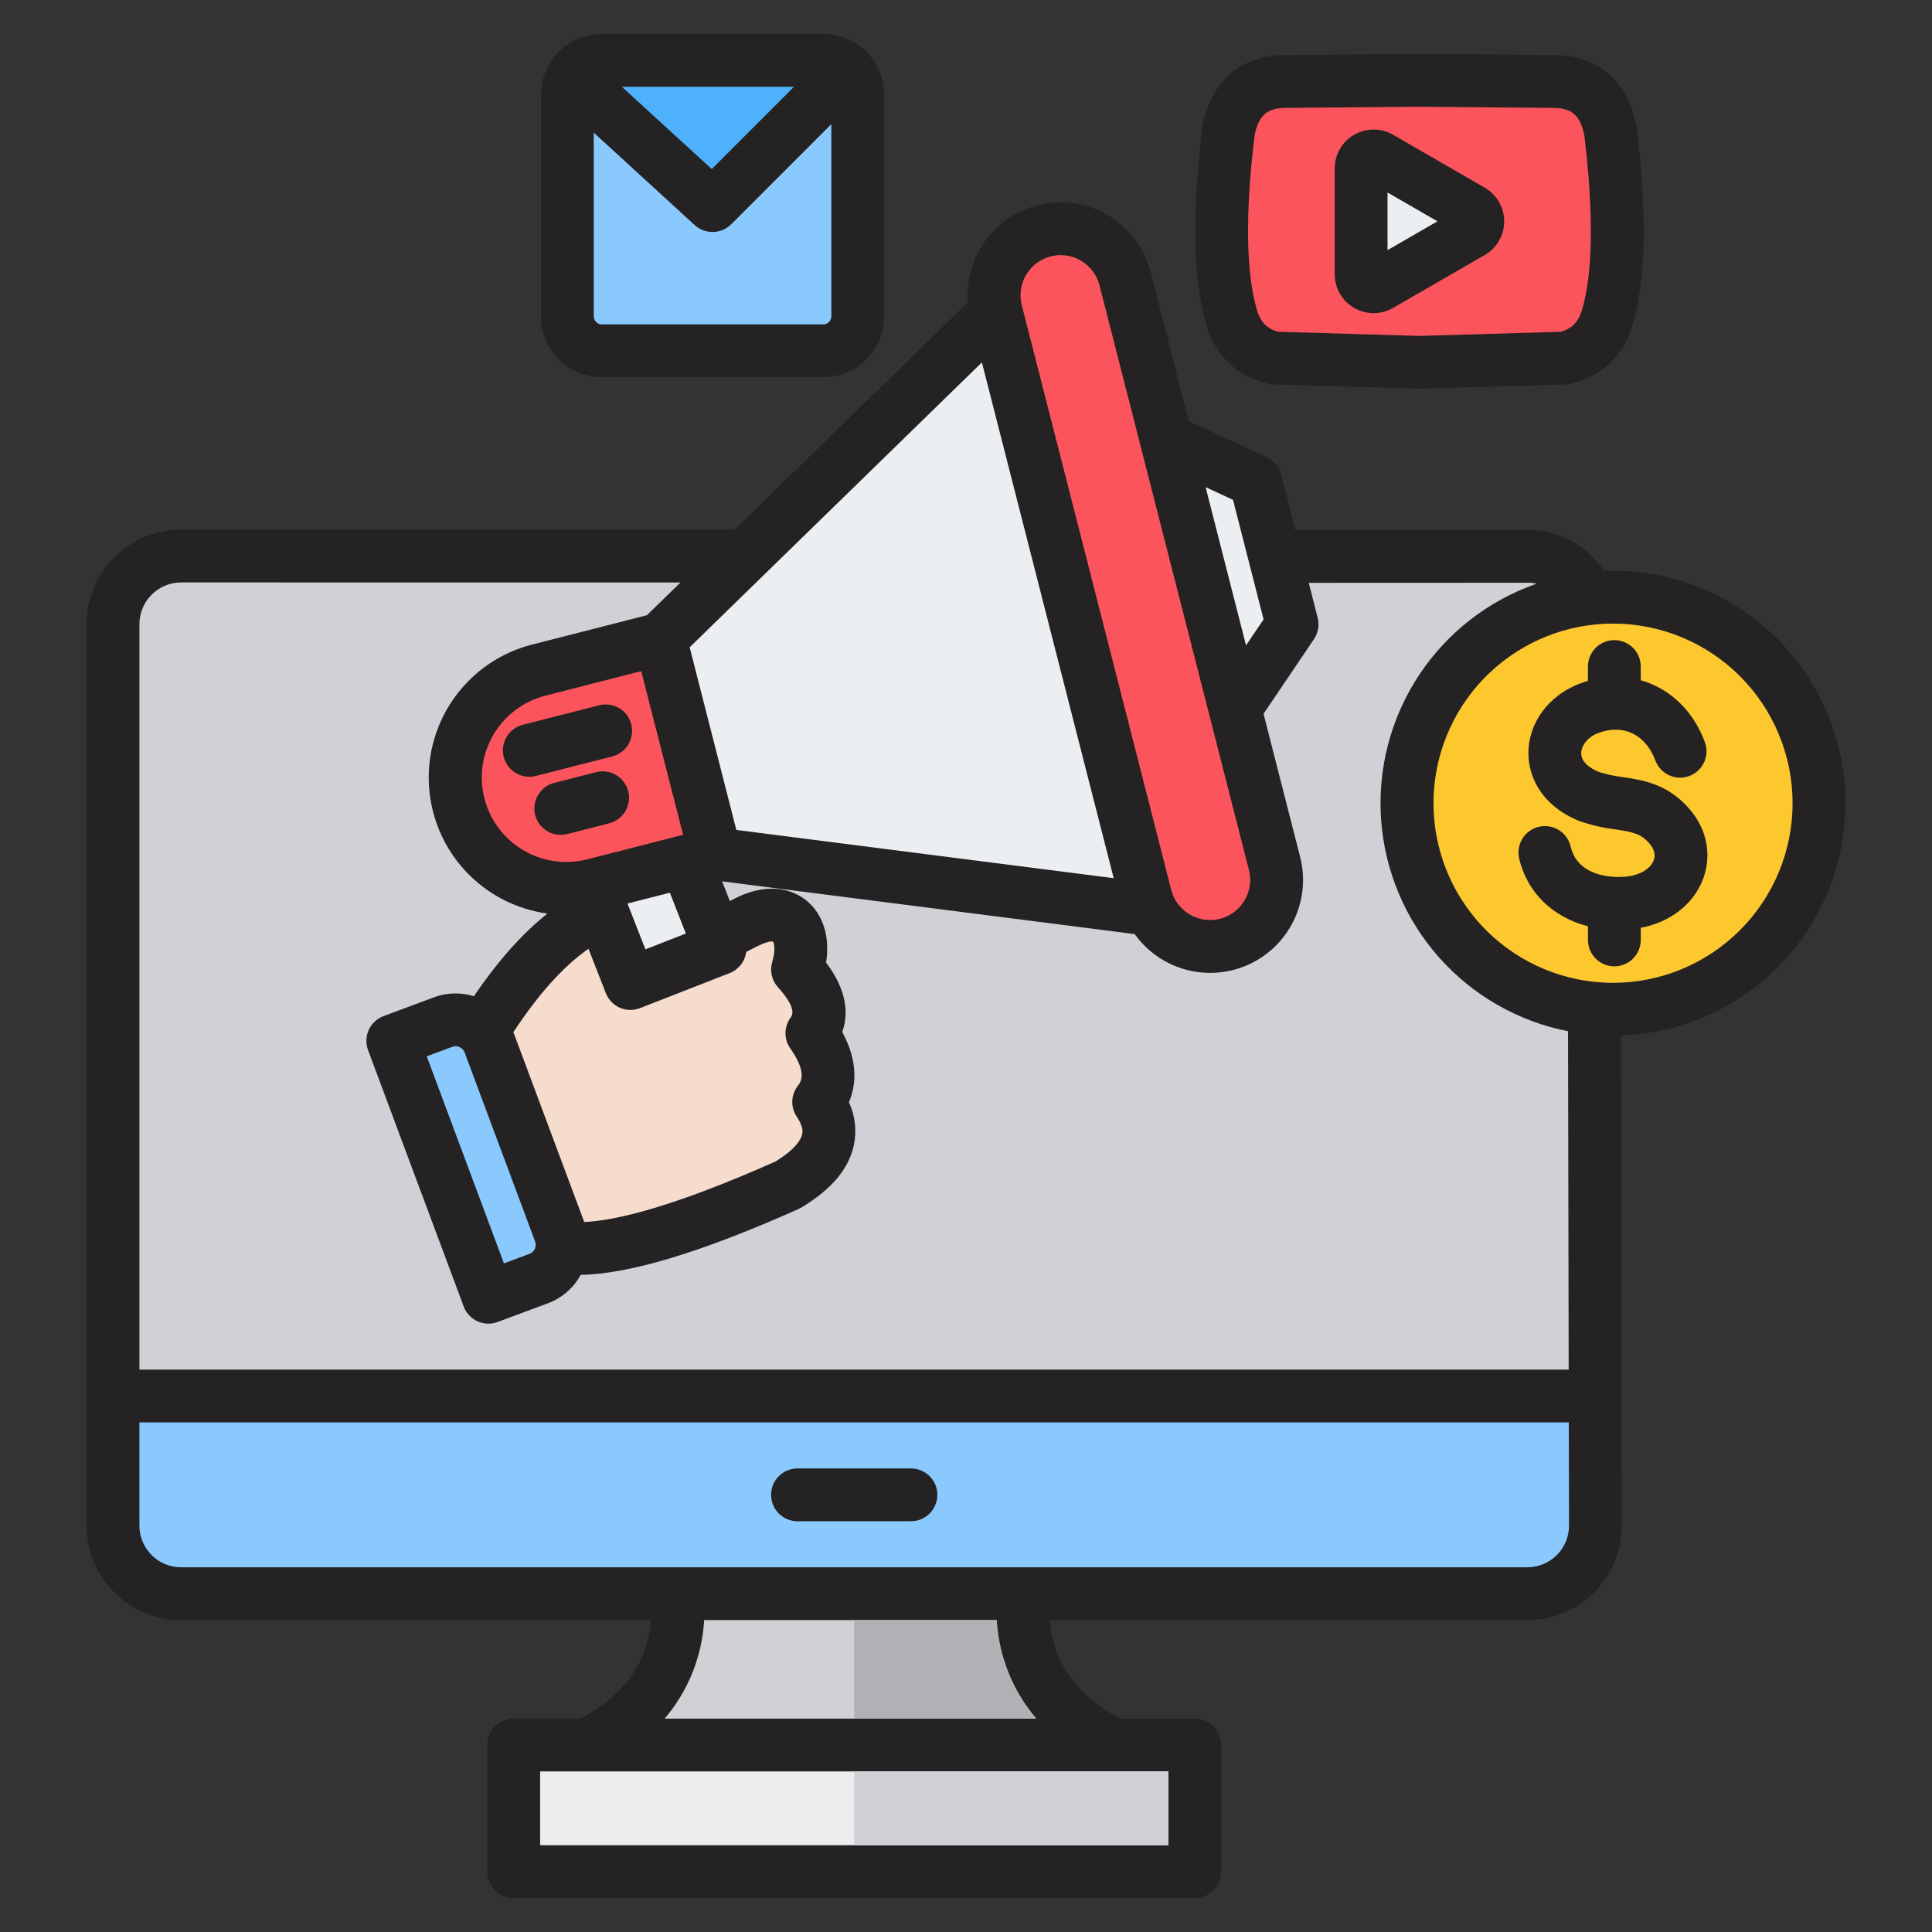
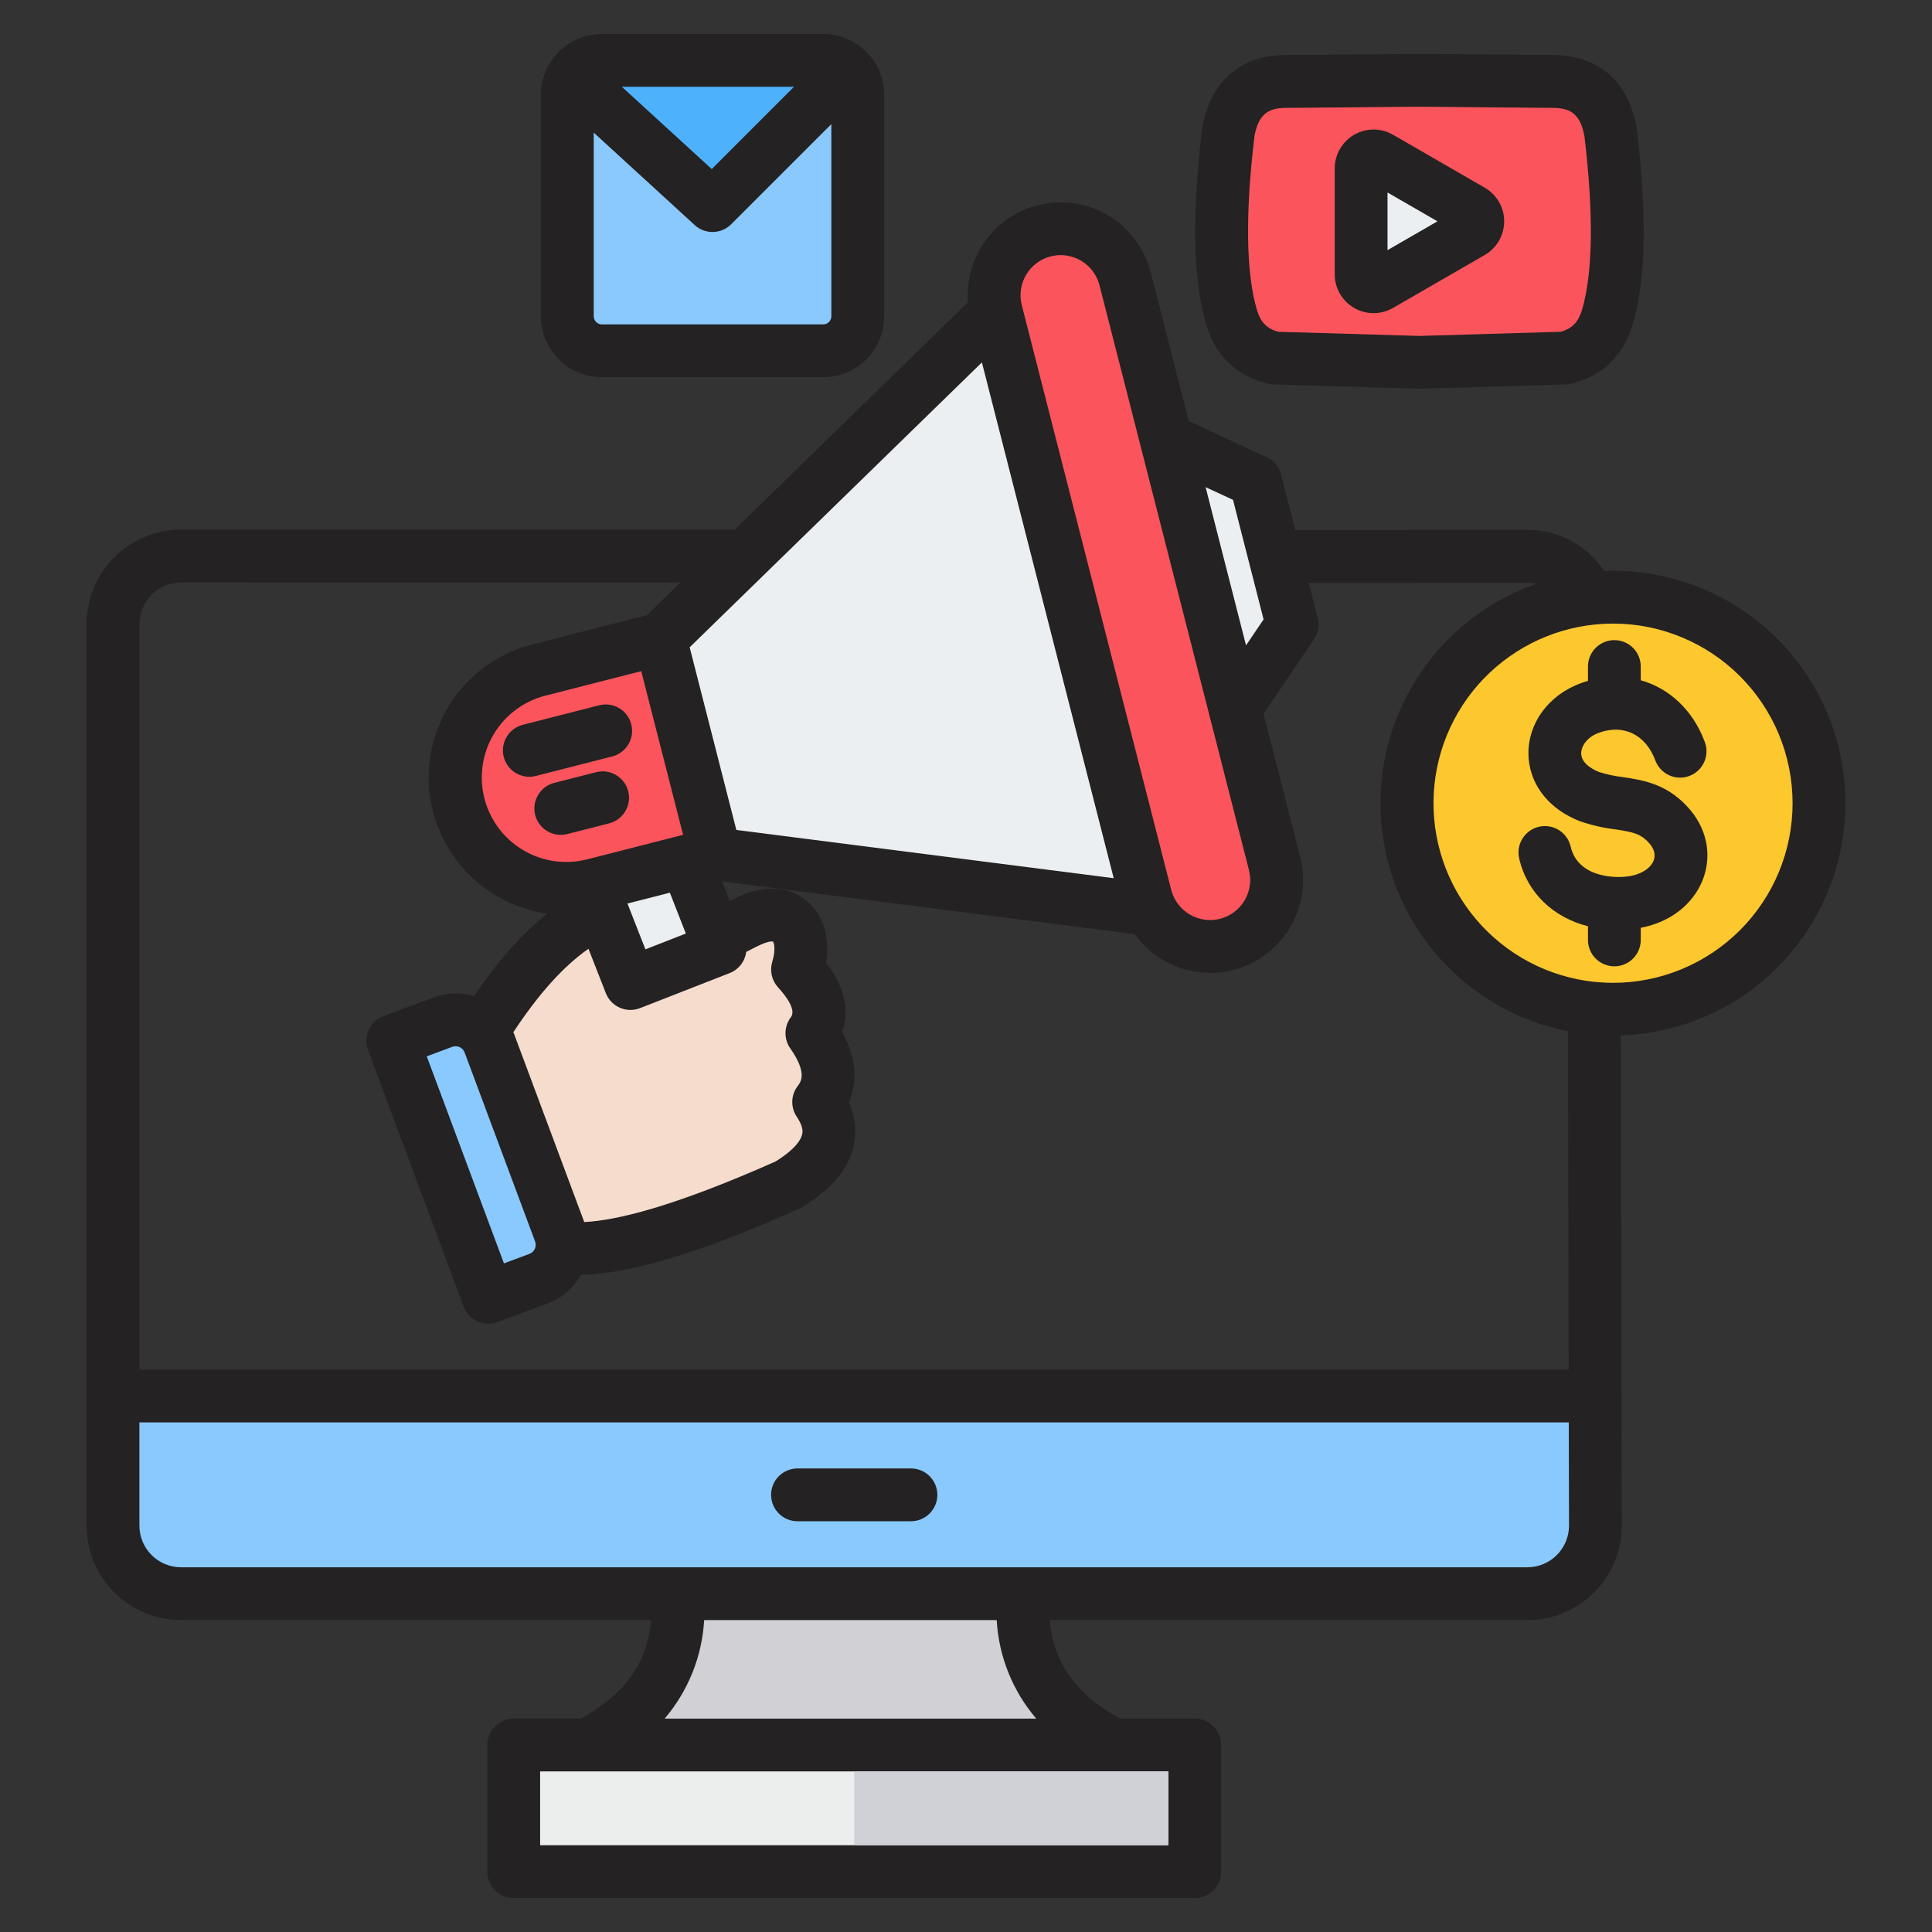
<svg xmlns="http://www.w3.org/2000/svg" width="512" height="512" viewBox="0 0 512 512" fill="none">
  <rect x="0" y="0" width="512" height="512" fill="#333333" stroke="none" />
  <path fill-rule="evenodd" clip-rule="evenodd" d="M188.622 44.8L210.41 23H164.8L188.622 44.8ZM220.31 83.834C220.304 84.397 220.078 84.935 219.68 85.333C219.283 85.731 218.745 85.958 218.182 85.965H159.482C158.919 85.958 158.381 85.731 157.983 85.333C157.585 84.934 157.359 84.396 157.353 83.833V35.156L184.1 59.647C185.431 60.865 187.18 61.523 188.984 61.483C190.788 61.443 192.506 60.708 193.781 59.431L220.31 32.9V83.834ZM143.351 83.834V25.134C143.349 22.314 144.094 19.543 145.51 17.104C145.61 16.921 145.72 16.743 145.83 16.567C147.279 14.253 149.291 12.345 151.679 11.022C154.066 9.698 156.75 9.003 159.48 9H218.18C222.457 9.004 226.558 10.705 229.582 13.729C232.606 16.754 234.307 20.855 234.31 25.132V83.832C234.307 88.109 232.606 92.21 229.582 95.235C226.558 98.26 222.457 99.962 218.18 99.966H159.48C155.203 99.963 151.102 98.262 148.078 95.237C145.053 92.213 143.353 88.112 143.349 83.835L143.351 83.834ZM430.051 205.928C427.891 205.68 425.761 205.222 423.69 204.561C421.89 203.814 419 202.206 419.04 199.576C419.071 197.752 420.51 195.387 423.67 194.215C430.202 191.798 436.07 194.634 438.65 201.44C438.963 202.316 439.448 203.121 440.076 203.808C440.703 204.495 441.462 205.049 442.306 205.439C443.151 205.83 444.065 206.048 444.995 206.08C445.924 206.113 446.851 205.961 447.721 205.631C448.592 205.301 449.387 204.802 450.062 204.161C450.737 203.52 451.277 202.752 451.651 201.9C452.025 201.048 452.226 200.13 452.241 199.2C452.256 198.27 452.086 197.346 451.74 196.482C448.562 188.063 442.29 182.372 434.82 180.265V176.631C434.82 174.774 434.083 172.994 432.77 171.681C431.457 170.369 429.677 169.631 427.82 169.631C425.964 169.631 424.183 170.369 422.87 171.681C421.558 172.994 420.82 174.774 420.82 176.631V180.431C420.15 180.624 419.479 180.837 418.809 181.085C410.569 184.141 405.169 191.315 405.049 199.363C404.931 207.296 409.969 214.105 418.539 217.577L418.759 217.661C421.747 218.685 424.834 219.392 427.969 219.771C432.741 220.485 434.939 220.917 437.219 223.651C437.786 224.213 438.181 224.924 438.358 225.703C438.535 226.481 438.487 227.293 438.219 228.045C437.56 229.733 435.429 231.723 431.439 232.245C426.61 232.871 417.979 231.916 416.239 224.345C415.823 222.535 414.705 220.964 413.131 219.978C411.557 218.993 409.656 218.673 407.846 219.089C406.036 219.504 404.465 220.623 403.479 222.197C402.493 223.771 402.173 225.672 402.589 227.482C404.699 236.626 411.619 243.122 420.819 245.461V249.082C420.819 250.939 421.557 252.719 422.869 254.032C424.182 255.345 425.963 256.082 427.819 256.082C429.676 256.082 431.456 255.345 432.769 254.032C434.082 252.719 434.819 250.939 434.819 249.082V245.873C442.6 244.401 448.678 239.73 451.248 233.154C452.431 230.07 452.751 226.722 452.175 223.47C451.599 220.217 450.148 217.183 447.978 214.693C442.19 207.749 435.458 206.739 430.049 205.926L430.051 205.928ZM475.051 212.856C475.037 225.476 470.017 237.575 461.093 246.498C452.17 255.422 440.071 260.441 427.451 260.456C426.251 260.456 425.073 260.395 423.891 260.309C423.443 260.22 422.988 260.174 422.531 260.174C422.525 260.174 422.518 260.174 422.511 260.174C422.471 260.174 422.422 260.174 422.371 260.182C413.226 259.2 404.561 255.59 397.424 249.788C390.288 243.985 384.985 236.24 382.157 227.487C379.33 218.735 379.098 209.351 381.491 200.47C383.884 191.589 388.799 183.591 395.641 177.444C402.484 171.298 410.96 167.265 420.046 165.834C429.132 164.403 438.437 165.634 446.838 169.38C455.238 173.126 462.373 179.226 467.381 186.941C472.388 194.656 475.052 203.657 475.052 212.855L475.051 212.856ZM415.8 404.349L415.739 376.962H36.951V404.336C36.955 407.254 38.116 410.052 40.18 412.115C42.244 414.179 45.042 415.34 47.96 415.343H404.79C407.704 415.332 410.496 414.171 412.558 412.112C414.62 410.053 415.785 407.263 415.8 404.349ZM264.131 429.342H186.612C186.062 438.95 182.389 448.115 176.15 455.442H274.6C268.352 448.12 264.675 438.952 264.13 429.342H264.131ZM309.611 469.442H143.14V489H309.611V469.444V469.442ZM36.951 165.356C36.967 162.442 38.132 159.652 40.193 157.592C42.255 155.532 45.046 154.369 47.96 154.356L180.33 154.369L171.44 163.036L140.99 170.819C134.017 172.594 127.727 176.398 122.918 181.751C118.109 187.104 114.997 193.763 113.977 200.886C112.956 208.009 114.073 215.274 117.185 221.762C120.298 228.25 125.266 233.668 131.46 237.329C135.634 239.812 140.261 241.437 145.07 242.11C138.41 247.388 131.951 254.652 125.59 264.01C122.12 262.924 118.387 263.026 114.981 264.3L101.65 269.273C99.911 269.921 98.501 271.233 97.728 272.921C96.956 274.608 96.885 276.533 97.53 278.273L122.88 346.245C123.2 347.106 123.687 347.896 124.313 348.569C124.939 349.242 125.692 349.785 126.528 350.167C127.364 350.549 128.267 350.762 129.185 350.794C130.104 350.827 131.019 350.678 131.88 350.356L145.219 345.386C148.926 344.007 152.009 341.334 153.899 337.86C166.859 337.642 185.83 331.906 211.609 320.419C211.874 320.302 212.131 320.169 212.379 320.019C220.359 315.193 224.89 309.819 226.259 303.597C227.094 299.733 226.644 295.703 224.979 292.118C226.829 287.762 227.541 281.468 223.209 273.509C224.769 269.091 224.78 262.82 218.929 255.109C219.979 248.33 218.181 242.387 213.829 238.755C211.519 236.817 205 232.88 194.629 238.161L193.41 238.782L191.378 233.582C251.308 241.249 287.358 245.856 299.529 247.405L300.698 247.555C304.044 252.219 308.914 255.568 314.467 257.021C320.019 258.475 325.906 257.943 331.108 255.516C336.309 253.09 340.5 248.922 342.954 243.733C345.409 238.545 345.973 232.662 344.549 227.101L334.849 189.169L348.218 169.391C348.773 168.572 349.147 167.644 349.316 166.669C349.486 165.695 349.446 164.695 349.2 163.737L346.828 154.464L405.038 154.442C405.772 154.442 406.504 154.527 407.218 154.696C394.438 159.137 383.476 167.663 376.026 178.957C368.576 190.25 365.052 203.683 365.998 217.179C366.945 230.676 372.31 243.485 381.264 253.628C390.218 263.771 402.263 270.683 415.538 273.296L415.71 362.97H36.951V165.356ZM295.141 232.726L260.212 96.045L182.771 171.537L195.142 219.937C245.942 226.435 279.275 230.697 295.142 232.722L295.141 232.726ZM177.52 236.578L166.29 239.444L171.042 251.579L181.75 247.391L177.52 236.578ZM144.461 184.378C138.725 185.861 133.812 189.558 130.797 194.658C127.783 199.758 126.913 205.845 128.38 211.585C129.846 217.325 133.529 222.249 138.62 225.279C143.711 228.308 149.796 229.195 155.54 227.745L181.021 221.233L169.931 177.867L144.461 184.378ZM119.87 277.413L113.1 279.94L133.55 334.8L140.332 332.273C140.953 332.03 141.455 331.555 141.731 330.948C142.007 330.341 142.035 329.651 141.81 329.023L123.122 278.9C122.881 278.277 122.406 277.773 121.799 277.495C121.191 277.218 120.499 277.189 119.87 277.415V277.413ZM197.752 252.274C197.594 253.518 197.102 254.696 196.329 255.684C195.556 256.671 194.53 257.431 193.36 257.883L169.62 267.164C168.764 267.5 167.85 267.664 166.931 267.647C166.011 267.629 165.104 267.431 164.262 267.062C163.419 266.693 162.658 266.162 162.021 265.499C161.384 264.835 160.884 264.053 160.55 263.196L155.95 251.439C149.311 256.079 142.739 263.384 136.039 273.553C136.11 273.705 136.179 273.853 136.239 274.009L154.83 323.851C163.2 323.457 178.299 319.901 205.499 307.816C211.03 304.393 212.319 301.827 212.589 300.588C212.689 300.12 212.999 298.704 211.159 295.969C210.332 294.749 209.912 293.3 209.959 291.827C210.006 290.354 210.517 288.934 211.419 287.769C212.2 286.757 214.039 284.393 209.429 277.836C208.577 276.622 208.132 275.169 208.159 273.686C208.186 272.202 208.683 270.766 209.579 269.584C211.01 267.693 208.519 264.219 206.169 261.639C205.357 260.744 204.79 259.654 204.524 258.475C204.258 257.296 204.301 256.068 204.649 254.911C205.619 251.686 205.119 249.941 204.869 249.529C204.481 249.45 203.179 249.516 200.979 250.629L197.751 252.272L197.752 252.274ZM270.78 80.849L310.391 235.824C310.737 237.176 311.345 238.446 312.182 239.563C313.018 240.68 314.067 241.621 315.267 242.333C316.467 243.044 317.796 243.513 319.177 243.711C320.558 243.909 321.965 243.833 323.317 243.488C324.669 243.142 325.939 242.534 327.056 241.697C328.173 240.86 329.114 239.812 329.825 238.612C330.537 237.412 331.005 236.083 331.203 234.702C331.402 233.321 331.326 231.914 330.98 230.562L291.372 75.586C290.669 72.862 288.913 70.528 286.491 69.096C284.069 67.664 281.177 67.251 278.451 67.948C275.725 68.644 273.387 70.394 271.948 72.812C270.51 75.231 270.09 78.121 270.78 80.849ZM319.5 129.1L330.21 171.018L334.858 164.144L326.758 132.462L319.5 129.1ZM429.54 274.4C445.687 273.855 460.973 266.988 472.104 255.278C483.234 243.569 489.318 227.954 489.044 211.801C488.77 195.647 482.16 180.248 470.638 168.923C459.116 157.598 443.606 151.253 427.45 151.257C426.67 151.257 425.891 151.287 425.12 151.316C422.929 147.987 419.95 145.252 416.447 143.353C412.943 141.454 409.025 140.451 405.04 140.432C405.04 140.432 405.04 140.432 405.031 140.432L343.25 140.457L339.5 125.777C339.244 124.77 338.766 123.833 338.102 123.034C337.438 122.235 336.604 121.594 335.661 121.157L315.031 111.605L304.94 72.119C303.408 66.156 299.698 60.983 294.542 57.619C289.386 54.255 283.156 52.944 277.081 53.945C271.007 54.945 265.527 58.184 261.721 63.024C257.916 67.864 256.061 73.954 256.522 80.093L194.692 140.368L47.96 140.353C41.333 140.365 34.98 143.003 30.293 147.688C25.606 152.374 22.966 158.726 22.952 165.353V404.334C22.961 410.963 25.6 417.318 30.288 422.005C34.977 426.692 41.333 429.327 47.962 429.334H172.57C171.55 440.716 165.52 449.118 153.94 455.434H136.14C134.284 455.434 132.503 456.171 131.19 457.484C129.878 458.797 129.14 460.577 129.14 462.434V496C129.14 497.857 129.878 499.637 131.19 500.95C132.503 502.262 134.284 503 136.14 503H316.61C318.467 503 320.247 502.262 321.56 500.95C322.873 499.637 323.61 497.857 323.61 496V462.445C323.61 460.588 322.873 458.808 321.56 457.495C320.247 456.182 318.467 455.445 316.61 455.445H296.81C285.24 449.145 279.202 440.723 278.171 429.345H404.79C411.421 429.331 417.776 426.689 422.464 421.999C427.151 417.309 429.789 410.953 429.8 404.322L429.54 274.4ZM333.121 82.2C330.2 72.328 329.98 56.78 332.46 36C333.58 30.135 336.221 28.8 340.112 28.6L376.17 28.29L412.23 28.601C416.12 28.801 418.76 30.132 419.88 36.001C422.36 56.785 422.14 72.33 419.24 82.145C418.26 85.367 416.612 87.076 413.61 87.918L376.17 89.018L338.73 87.918C335.73 87.077 334.082 85.367 333.121 82.209V82.2ZM319.711 86.227C316.172 74.248 315.811 57.218 318.58 34.098C318.602 33.955 318.62 33.816 318.65 33.676C320.802 21.876 328.24 15.103 339.61 14.601C339.691 14.601 339.78 14.595 339.86 14.594L376.112 14.281H376.23L412.481 14.594C412.562 14.594 412.65 14.594 412.73 14.601C424.102 15.101 431.54 21.878 433.69 33.676C433.72 33.816 433.74 33.957 433.76 34.098C436.531 57.216 436.17 74.248 432.65 86.163C430.121 94.446 424.42 99.799 416.16 101.704C415.71 101.807 415.251 101.866 414.79 101.88L376.382 103.008C376.312 103.008 376.24 103.008 376.17 103.008C376.1 103.008 376.03 103.008 375.96 103.008L337.551 101.878C337.09 101.864 336.63 101.806 336.18 101.704C327.921 99.797 322.22 94.447 319.711 86.227ZM367.711 66.278V51.018L380.932 58.65L367.71 66.284L367.711 66.278ZM353.711 72.678V44.619C353.713 42.811 354.191 41.035 355.096 39.47C356.001 37.904 357.302 36.605 358.868 35.701C360.435 34.797 362.211 34.322 364.019 34.321C365.827 34.321 367.604 34.797 369.17 35.7L393.47 49.731C395.039 50.634 396.341 51.935 397.247 53.502C398.153 55.069 398.63 56.847 398.63 58.657C398.63 60.466 398.153 62.244 397.247 63.811C396.341 65.378 395.039 66.679 393.47 67.582L369.17 81.611C367.603 82.515 365.826 82.991 364.017 82.99C362.208 82.99 360.431 82.514 358.865 81.609C357.298 80.705 355.997 79.404 355.093 77.837C354.188 76.271 353.712 74.494 353.711 72.685V72.678ZM157.972 204.63L146.872 207.467C145.981 207.695 145.144 208.096 144.409 208.647C143.673 209.199 143.053 209.889 142.584 210.68C141.638 212.278 141.364 214.186 141.825 215.984C142.285 217.783 143.441 219.326 145.038 220.272C146.635 221.219 148.543 221.492 150.342 221.032L161.442 218.195C163.241 217.735 164.783 216.579 165.73 214.982C166.677 213.384 166.95 211.476 166.49 209.678C166.03 207.879 164.874 206.336 163.276 205.39C161.679 204.443 159.771 204.17 157.972 204.63ZM133.5 200.591C133.726 201.482 134.125 202.32 134.676 203.056C135.226 203.793 135.916 204.413 136.706 204.882C137.497 205.351 138.372 205.66 139.282 205.79C140.192 205.92 141.119 205.869 142.009 205.64L162.25 200.466C164.049 200.007 165.592 198.853 166.54 197.256C167.487 195.66 167.762 193.752 167.303 191.953C166.844 190.154 165.69 188.611 164.093 187.663C162.497 186.716 160.589 186.441 158.79 186.9L138.541 192.072C136.744 192.534 135.203 193.69 134.258 195.287C133.313 196.884 133.041 198.79 133.501 200.588L133.5 200.591ZM248.41 396.152C248.41 398.009 247.673 399.789 246.36 401.102C245.047 402.415 243.267 403.152 241.41 403.152H211.342C209.486 403.152 207.705 402.415 206.392 401.102C205.08 399.789 204.342 398.009 204.342 396.152C204.342 394.295 205.08 392.515 206.392 391.202C207.705 389.889 209.486 389.152 211.342 389.152H241.413C243.269 389.153 245.049 389.89 246.362 391.203C247.674 392.516 248.41 394.296 248.41 396.152Z" fill="#242222" />
-   <path fill-rule="evenodd" clip-rule="evenodd" d="M218.93 255.099C224.781 262.813 224.77 269.084 223.21 273.499C227.542 281.458 226.83 287.752 224.98 292.108C226.645 295.693 227.095 299.724 226.26 303.587C224.891 309.81 220.36 315.187 212.38 320.009C212.132 320.159 211.875 320.293 211.61 320.409C185.831 331.896 166.86 337.632 153.9 337.85C152.01 341.324 148.927 343.997 145.22 345.376L131.881 350.346C130.142 350.994 128.218 350.924 126.53 350.154C124.843 349.383 123.53 347.973 122.881 346.235L97.53 278.272C96.885 276.533 96.956 274.608 97.728 272.92C98.501 271.233 99.911 269.921 101.65 269.272L114.981 264.299C118.387 263.025 122.12 262.923 125.59 264.009C131.951 254.651 138.41 247.387 145.07 242.109C136.71 240.967 129.007 236.954 123.28 230.758C117.553 224.562 114.158 216.568 113.675 208.144C113.193 199.72 115.654 191.391 120.637 184.581C125.62 177.772 132.815 172.907 140.99 170.818L171.44 163.035L180.33 154.368L47.96 154.355C45.045 154.367 42.253 155.529 40.192 157.59C38.13 159.65 36.965 162.441 36.951 165.355V362.962H415.712L415.54 273.288C402.265 270.675 390.22 263.763 381.266 253.62C372.312 243.478 366.947 230.668 366 217.172C365.054 203.675 368.578 190.243 376.028 178.949C383.478 167.655 394.44 159.13 407.22 154.688C406.506 154.52 405.774 154.435 405.04 154.434L346.83 154.456L349.202 163.729C349.448 164.688 349.488 165.687 349.318 166.662C349.149 167.637 348.775 168.564 348.22 169.383L334.851 189.161L344.551 227.093C345.978 232.655 345.415 238.54 342.961 243.73C340.507 248.921 336.316 253.09 331.113 255.517C325.91 257.944 320.022 258.476 314.469 257.02C308.915 255.565 304.044 252.214 300.7 247.547L191.38 233.574L193.412 238.774L194.631 238.153C205.001 232.872 211.52 236.809 213.831 238.747C218.182 242.378 219.98 248.321 218.93 255.099Z" fill="#D0D1D7" />
  <path fill-rule="evenodd" clip-rule="evenodd" d="M415.741 376.961H36.951V404.335C36.955 407.253 38.116 410.051 40.18 412.114C42.244 414.178 45.042 415.338 47.96 415.342H404.79C407.705 415.333 410.497 414.172 412.56 412.113C414.622 410.053 415.787 407.262 415.8 404.348L415.739 376.961H415.741ZM248.411 396.151C248.411 398.007 247.674 399.788 246.361 401.101C245.048 402.413 243.268 403.151 241.411 403.151H211.342C209.486 403.151 207.705 402.413 206.392 401.101C205.08 399.788 204.342 398.007 204.342 396.151C204.342 394.294 205.08 392.514 206.392 391.201C207.705 389.888 209.486 389.151 211.342 389.151H241.413C243.269 389.151 245.049 389.889 246.362 391.202C247.674 392.515 248.411 394.295 248.411 396.151Z" fill="#8AC9FE" />
  <path fill-rule="evenodd" clip-rule="evenodd" d="M264.131 429.344H186.612C186.063 438.951 182.389 448.116 176.15 455.444H274.6C268.353 448.121 264.676 438.954 264.131 429.344Z" fill="#D0D0D5" />
  <path d="M143.14 469.445H309.611V489.002H143.14V469.445Z" fill="#ECEEEE" />
  <path fill-rule="evenodd" clip-rule="evenodd" d="M154.831 323.85C163.201 323.456 178.3 319.9 205.5 307.815C211.031 304.392 212.32 301.826 212.59 300.587C212.69 300.119 213 298.703 211.16 295.968C210.333 294.749 209.913 293.299 209.96 291.826C210.007 290.353 210.518 288.933 211.42 287.768C212.201 286.756 214.04 284.392 209.43 277.835C208.577 276.621 208.133 275.168 208.16 273.685C208.186 272.202 208.684 270.765 209.58 269.583C211.011 267.692 208.52 264.218 206.17 261.638C205.358 260.743 204.791 259.653 204.525 258.474C204.259 257.295 204.302 256.068 204.65 254.91C205.62 251.685 205.12 249.94 204.87 249.528C203.333 249.215 199.742 251.262 197.752 252.275C197.59 253.518 197.097 254.694 196.324 255.681C195.551 256.668 194.528 257.429 193.36 257.884L169.62 267.165C168.764 267.5 167.85 267.663 166.931 267.645C166.012 267.627 165.105 267.428 164.263 267.06C163.421 266.691 162.66 266.161 162.022 265.498C161.385 264.835 160.885 264.053 160.55 263.197L155.95 251.44C149.311 256.08 142.739 263.385 136.039 273.554C136.11 273.706 136.179 273.854 136.239 274.01L154.831 323.85Z" fill="#F6DCCD" />
  <path fill-rule="evenodd" clip-rule="evenodd" d="M141.81 329.02L123.122 278.902C122.881 278.279 122.407 277.774 121.799 277.496C121.191 277.219 120.498 277.191 119.87 277.417L113.1 279.944L133.55 334.802L140.332 332.275C140.955 332.034 141.458 331.558 141.735 330.949C142.011 330.341 142.038 329.649 141.81 329.02Z" fill="#8AC9FE" />
  <path fill-rule="evenodd" clip-rule="evenodd" d="M195.142 219.943L295.141 232.728L260.212 96.047L182.771 171.539L195.142 219.943Z" fill="#ECEFF1" />
  <path fill-rule="evenodd" clip-rule="evenodd" d="M181.021 221.233L169.931 177.867L144.461 184.378C138.725 185.861 133.811 189.558 130.797 194.658C127.782 199.758 126.913 205.845 128.379 211.585C129.845 217.325 133.528 222.25 138.619 225.279C143.711 228.308 149.795 229.195 155.54 227.745L181.021 221.233ZM157.972 204.633C159.77 204.173 161.678 204.446 163.276 205.393C164.873 206.339 166.029 207.882 166.489 209.681C166.949 211.48 166.676 213.387 165.729 214.985C164.783 216.582 163.24 217.738 161.442 218.198L150.342 221.035C149.451 221.263 148.524 221.313 147.614 221.183C146.704 221.052 145.828 220.744 145.038 220.275C143.44 219.329 142.284 217.787 141.824 215.988C141.364 214.189 141.637 212.281 142.584 210.684C143.53 209.086 145.073 207.93 146.872 207.47L157.972 204.633ZM167.3 191.954C167.759 193.753 167.485 195.66 166.539 197.257C165.592 198.854 164.049 200.01 162.251 200.469L142.01 205.64C140.211 206.1 138.303 205.827 136.706 204.88C135.108 203.933 133.953 202.391 133.493 200.592C133.033 198.793 133.306 196.885 134.253 195.288C135.199 193.691 136.742 192.535 138.541 192.075L158.79 186.9C159.68 186.672 160.607 186.622 161.516 186.753C162.426 186.884 163.301 187.192 164.092 187.662C164.882 188.131 165.572 188.751 166.123 189.487C166.673 190.223 167.073 191.06 167.3 191.951V191.954Z" fill="#FB545C" />
  <path fill-rule="evenodd" clip-rule="evenodd" d="M177.52 236.578L166.29 239.444L171.042 251.579L181.75 247.391L177.52 236.578Z" fill="#ECEFF1" />
  <path fill-rule="evenodd" clip-rule="evenodd" d="M270.779 80.85L310.39 235.825C310.736 237.177 311.344 238.447 312.181 239.564C313.017 240.681 314.066 241.622 315.266 242.333C316.466 243.045 317.795 243.513 319.176 243.711C320.557 243.91 321.964 243.834 323.316 243.488C324.668 243.143 325.938 242.534 327.055 241.698C328.172 240.861 329.113 239.813 329.825 238.613C330.536 237.412 331.005 236.084 331.203 234.703C331.401 233.321 331.325 231.915 330.979 230.563L291.371 75.587C290.668 72.862 288.912 70.528 286.49 69.096C284.068 67.664 281.177 67.251 278.451 67.948C275.724 68.645 273.386 70.394 271.948 72.813C270.51 75.232 270.09 78.122 270.779 80.85Z" fill="#FB545C" />
  <path fill-rule="evenodd" clip-rule="evenodd" d="M319.502 129.105L330.212 171.023L334.86 164.149L326.76 132.467L319.502 129.105Z" fill="#ECEFF1" />
  <path fill-rule="evenodd" clip-rule="evenodd" d="M220.31 83.836V32.902L193.781 59.433C192.505 60.709 190.787 61.443 188.983 61.483C187.18 61.523 185.431 60.867 184.1 59.649L157.351 35.158V83.836C157.357 84.399 157.583 84.938 157.981 85.336C158.378 85.735 158.917 85.962 159.48 85.968H218.18C218.743 85.962 219.281 85.735 219.68 85.337C220.078 84.938 220.304 84.4 220.31 83.836Z" fill="#8AC9FE" />
-   <path fill-rule="evenodd" clip-rule="evenodd" d="M188.622 44.798L210.41 23H164.801L188.622 44.798Z" fill="#4EB1FC" />
+   <path fill-rule="evenodd" clip-rule="evenodd" d="M188.622 44.798L210.41 23H164.801Z" fill="#4EB1FC" />
  <path fill-rule="evenodd" clip-rule="evenodd" d="M332.459 36.002C329.979 56.786 330.199 72.334 333.12 82.212C334.081 85.37 335.729 87.08 338.729 87.921L376.169 89.021L413.609 87.921C416.609 87.079 418.259 85.37 419.239 82.148C422.139 72.333 422.359 56.788 419.879 36.004C418.759 30.136 416.119 28.804 412.229 28.604L376.169 28.293L340.111 28.603C336.22 28.803 333.579 30.136 332.459 36.002ZM353.71 72.683V44.621C353.711 42.812 354.188 41.036 355.093 39.47C355.998 37.904 357.3 36.604 358.866 35.7C360.433 34.797 362.209 34.321 364.018 34.321C365.826 34.322 367.603 34.798 369.169 35.702L393.469 49.733C395.038 50.636 396.34 51.937 397.246 53.504C398.152 55.071 398.629 56.849 398.629 58.658C398.629 60.468 398.152 62.246 397.246 63.813C396.34 65.38 395.038 66.681 393.469 67.584L369.169 81.613C367.602 82.518 365.825 82.995 364.015 82.994C362.205 82.994 360.428 82.518 358.861 81.613C357.294 80.707 355.993 79.406 355.089 77.838C354.185 76.271 353.709 74.493 353.71 72.683Z" fill="#FB545C" />
  <path fill-rule="evenodd" clip-rule="evenodd" d="M367.71 51.02V66.285L380.931 58.651L367.71 51.02Z" fill="#ECEFF1" />
  <path fill-rule="evenodd" clip-rule="evenodd" d="M427.45 165.261C415.274 165.273 403.566 169.95 394.734 178.331C385.901 186.712 380.616 198.159 379.966 210.317C379.315 222.475 383.348 234.421 391.236 243.696C399.123 252.972 410.265 258.872 422.37 260.184L423.89 260.311C425.072 260.397 426.25 260.458 427.45 260.458C433.701 260.458 439.891 259.227 445.666 256.834C451.441 254.442 456.688 250.936 461.108 246.516C465.528 242.096 469.035 236.849 471.427 231.074C473.819 225.298 475.05 219.109 475.05 212.858C475.05 206.607 473.819 200.417 471.427 194.642C469.035 188.867 465.528 183.62 461.108 179.2C456.688 174.779 451.441 171.273 445.666 168.881C439.891 166.489 433.701 165.258 427.45 165.258V165.261ZM418.54 217.581C398.92 209.69 401.564 185.994 420.821 180.435V176.635C420.821 174.778 421.558 172.998 422.871 171.685C424.184 170.372 425.964 169.635 427.821 169.635C429.678 169.635 431.458 170.372 432.771 171.685C434.083 172.998 434.821 174.778 434.821 176.635V180.269C442.291 182.376 448.563 188.069 451.741 196.486C452.087 197.349 452.257 198.273 452.242 199.204C452.227 200.134 452.026 201.052 451.652 201.904C451.278 202.756 450.737 203.524 450.063 204.165C449.388 204.806 448.592 205.305 447.722 205.635C446.852 205.964 445.925 206.117 444.995 206.084C444.066 206.051 443.152 205.833 442.307 205.443C441.462 205.053 440.704 204.498 440.076 203.812C439.449 203.125 438.964 202.32 438.651 201.444C436.071 194.638 430.203 191.802 423.671 194.219C420.511 195.391 419.071 197.756 419.041 199.58C419.001 202.21 421.891 203.818 423.691 204.565C425.762 205.226 427.892 205.684 430.052 205.932C435.461 206.745 442.193 207.755 447.981 214.699C457.665 226.329 451.039 242.812 434.822 245.879V249.088C434.822 250.944 434.085 252.725 432.772 254.038C431.459 255.35 429.678 256.088 427.822 256.088C425.965 256.088 424.185 255.35 422.872 254.038C421.559 252.725 420.822 250.944 420.822 249.088V245.467C411.622 243.128 404.702 236.632 402.592 227.488C402.176 225.678 402.496 223.776 403.482 222.202C404.468 220.628 406.038 219.51 407.848 219.094C409.659 218.678 411.56 218.998 413.134 219.984C414.708 220.97 415.826 222.541 416.242 224.351C417.982 231.922 426.613 232.877 431.442 232.251C436.807 231.551 440.542 227.639 437.222 223.659C434.942 220.925 432.744 220.493 427.972 219.779C424.758 219.388 421.596 218.651 418.54 217.581Z" fill="#FDC72E" />
  <path d="M226.375 469.445H309.61V489.002H226.375V469.445Z" fill="#D0D1D7" />
-   <path fill-rule="evenodd" clip-rule="evenodd" d="M226.375 455.444H274.6C268.352 448.121 264.675 438.954 264.13 429.344H226.375V455.444Z" fill="#B1B1B5" />
</svg>